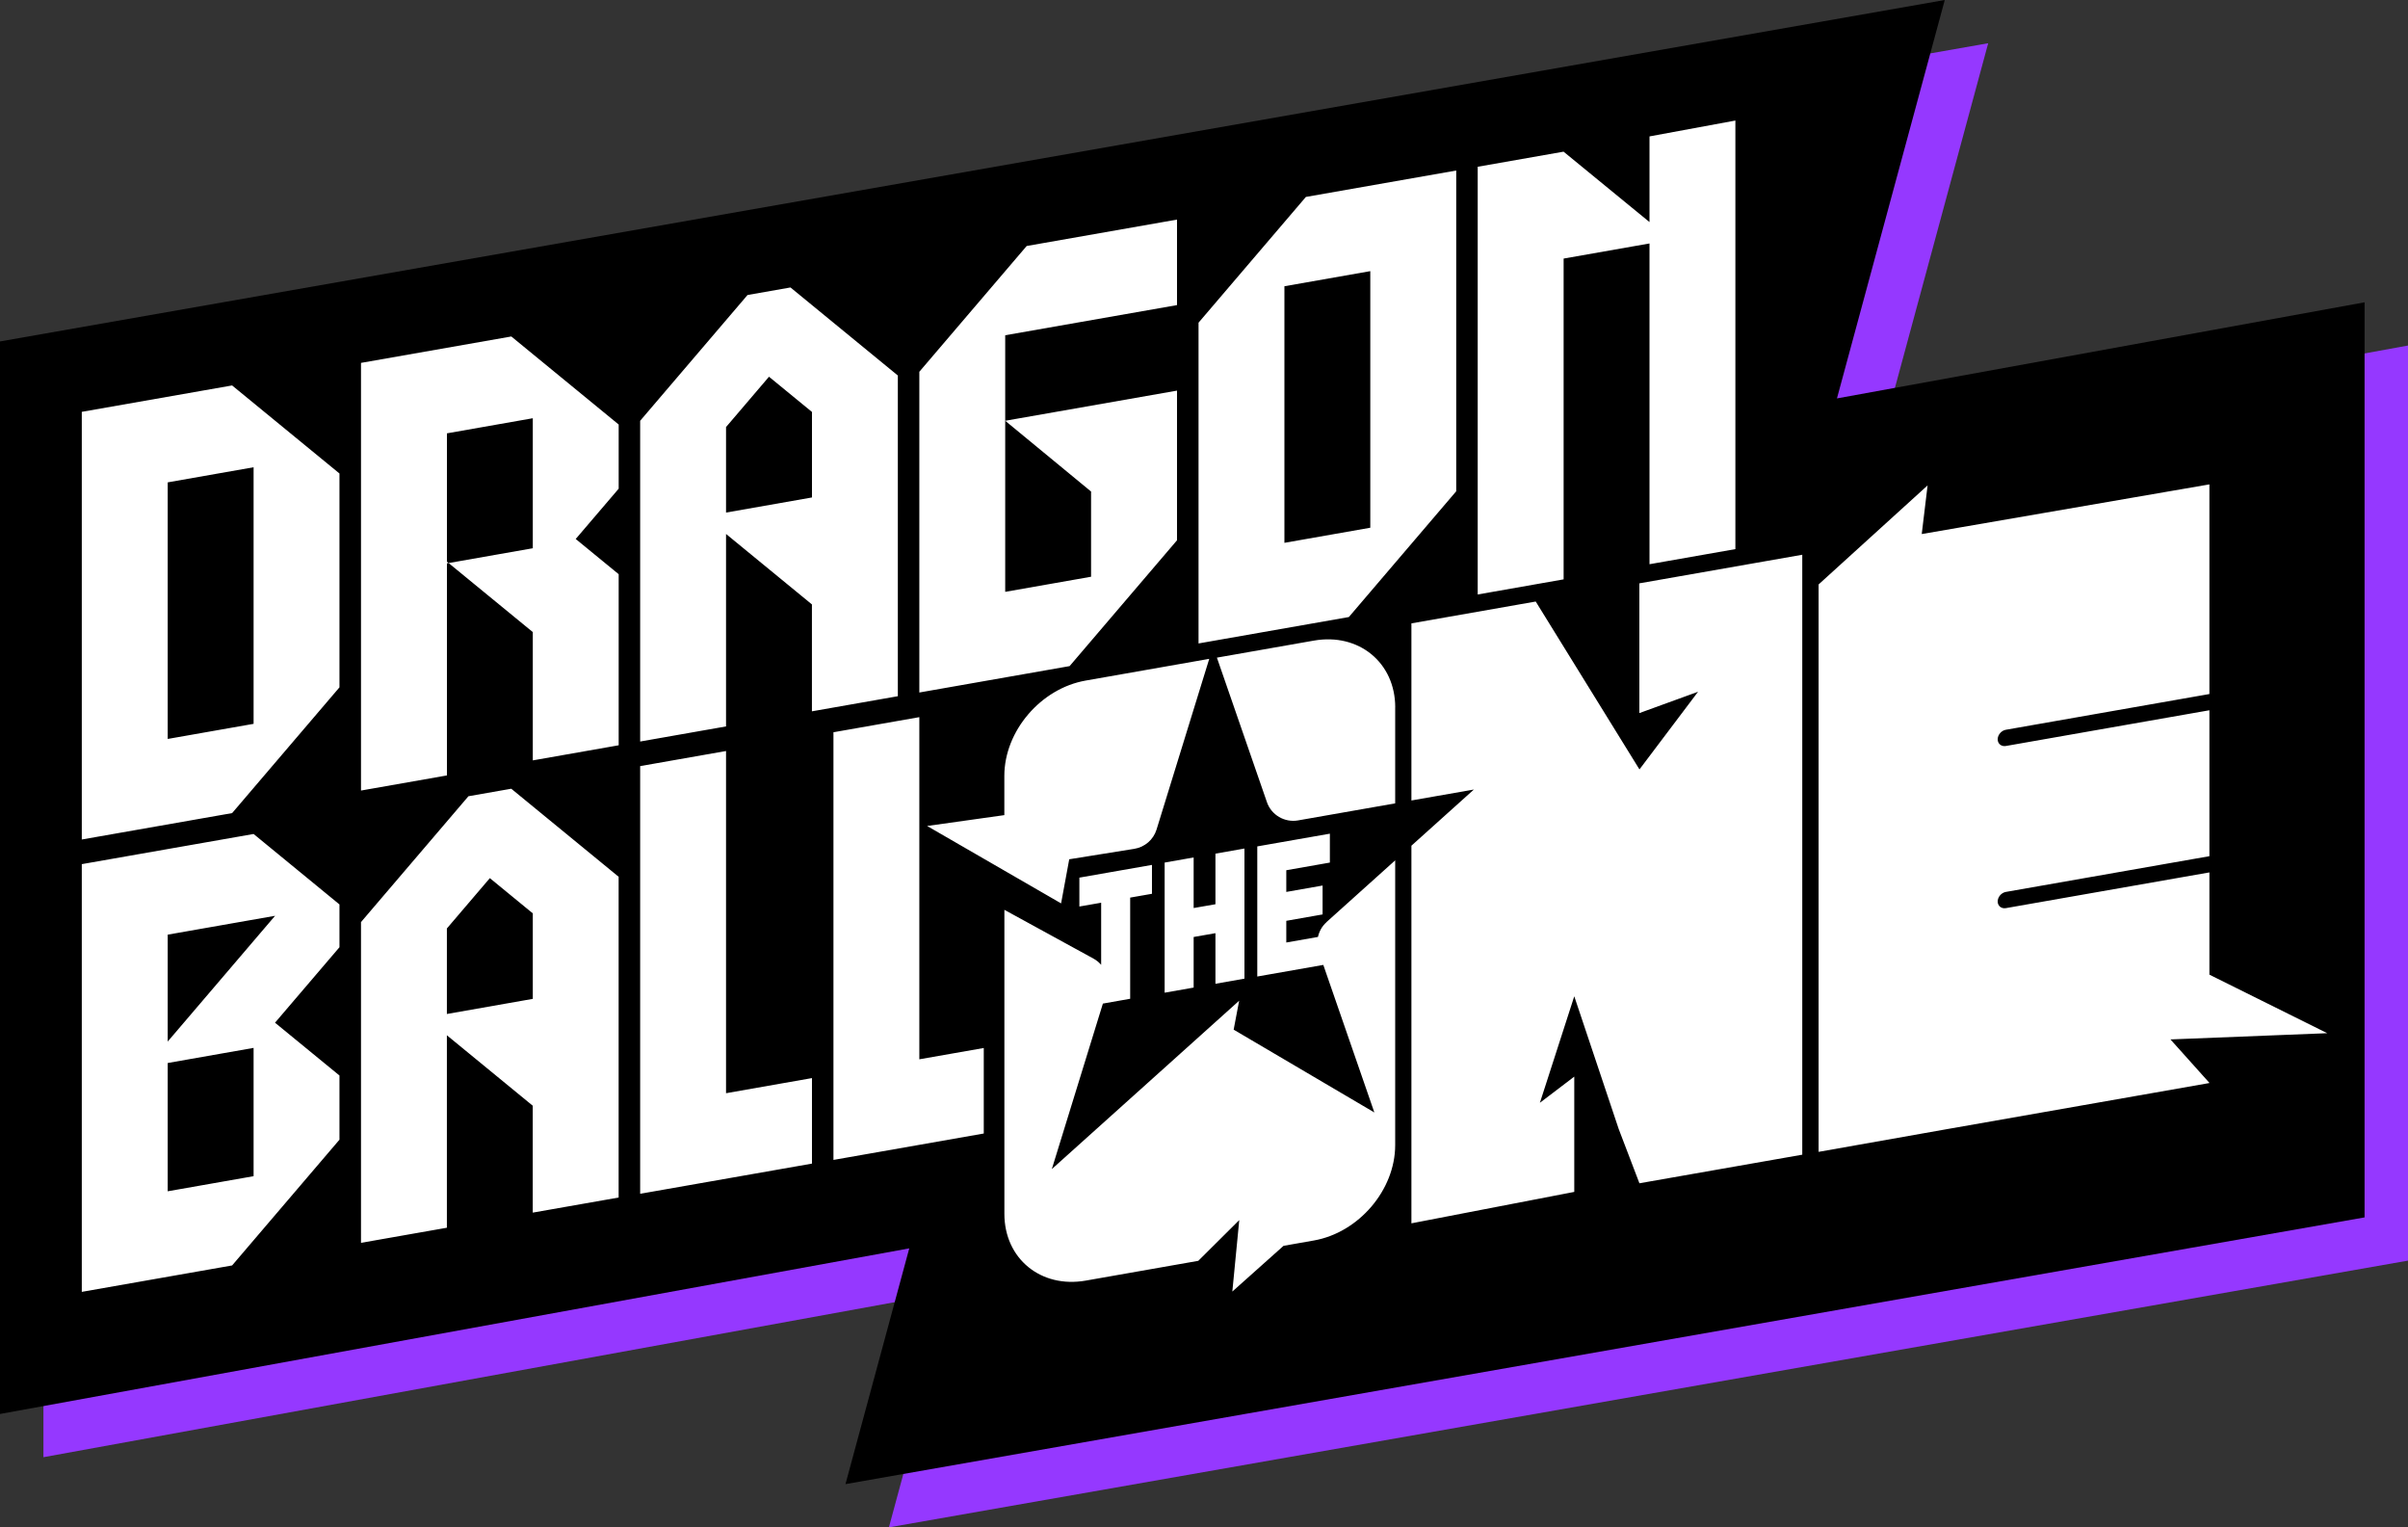
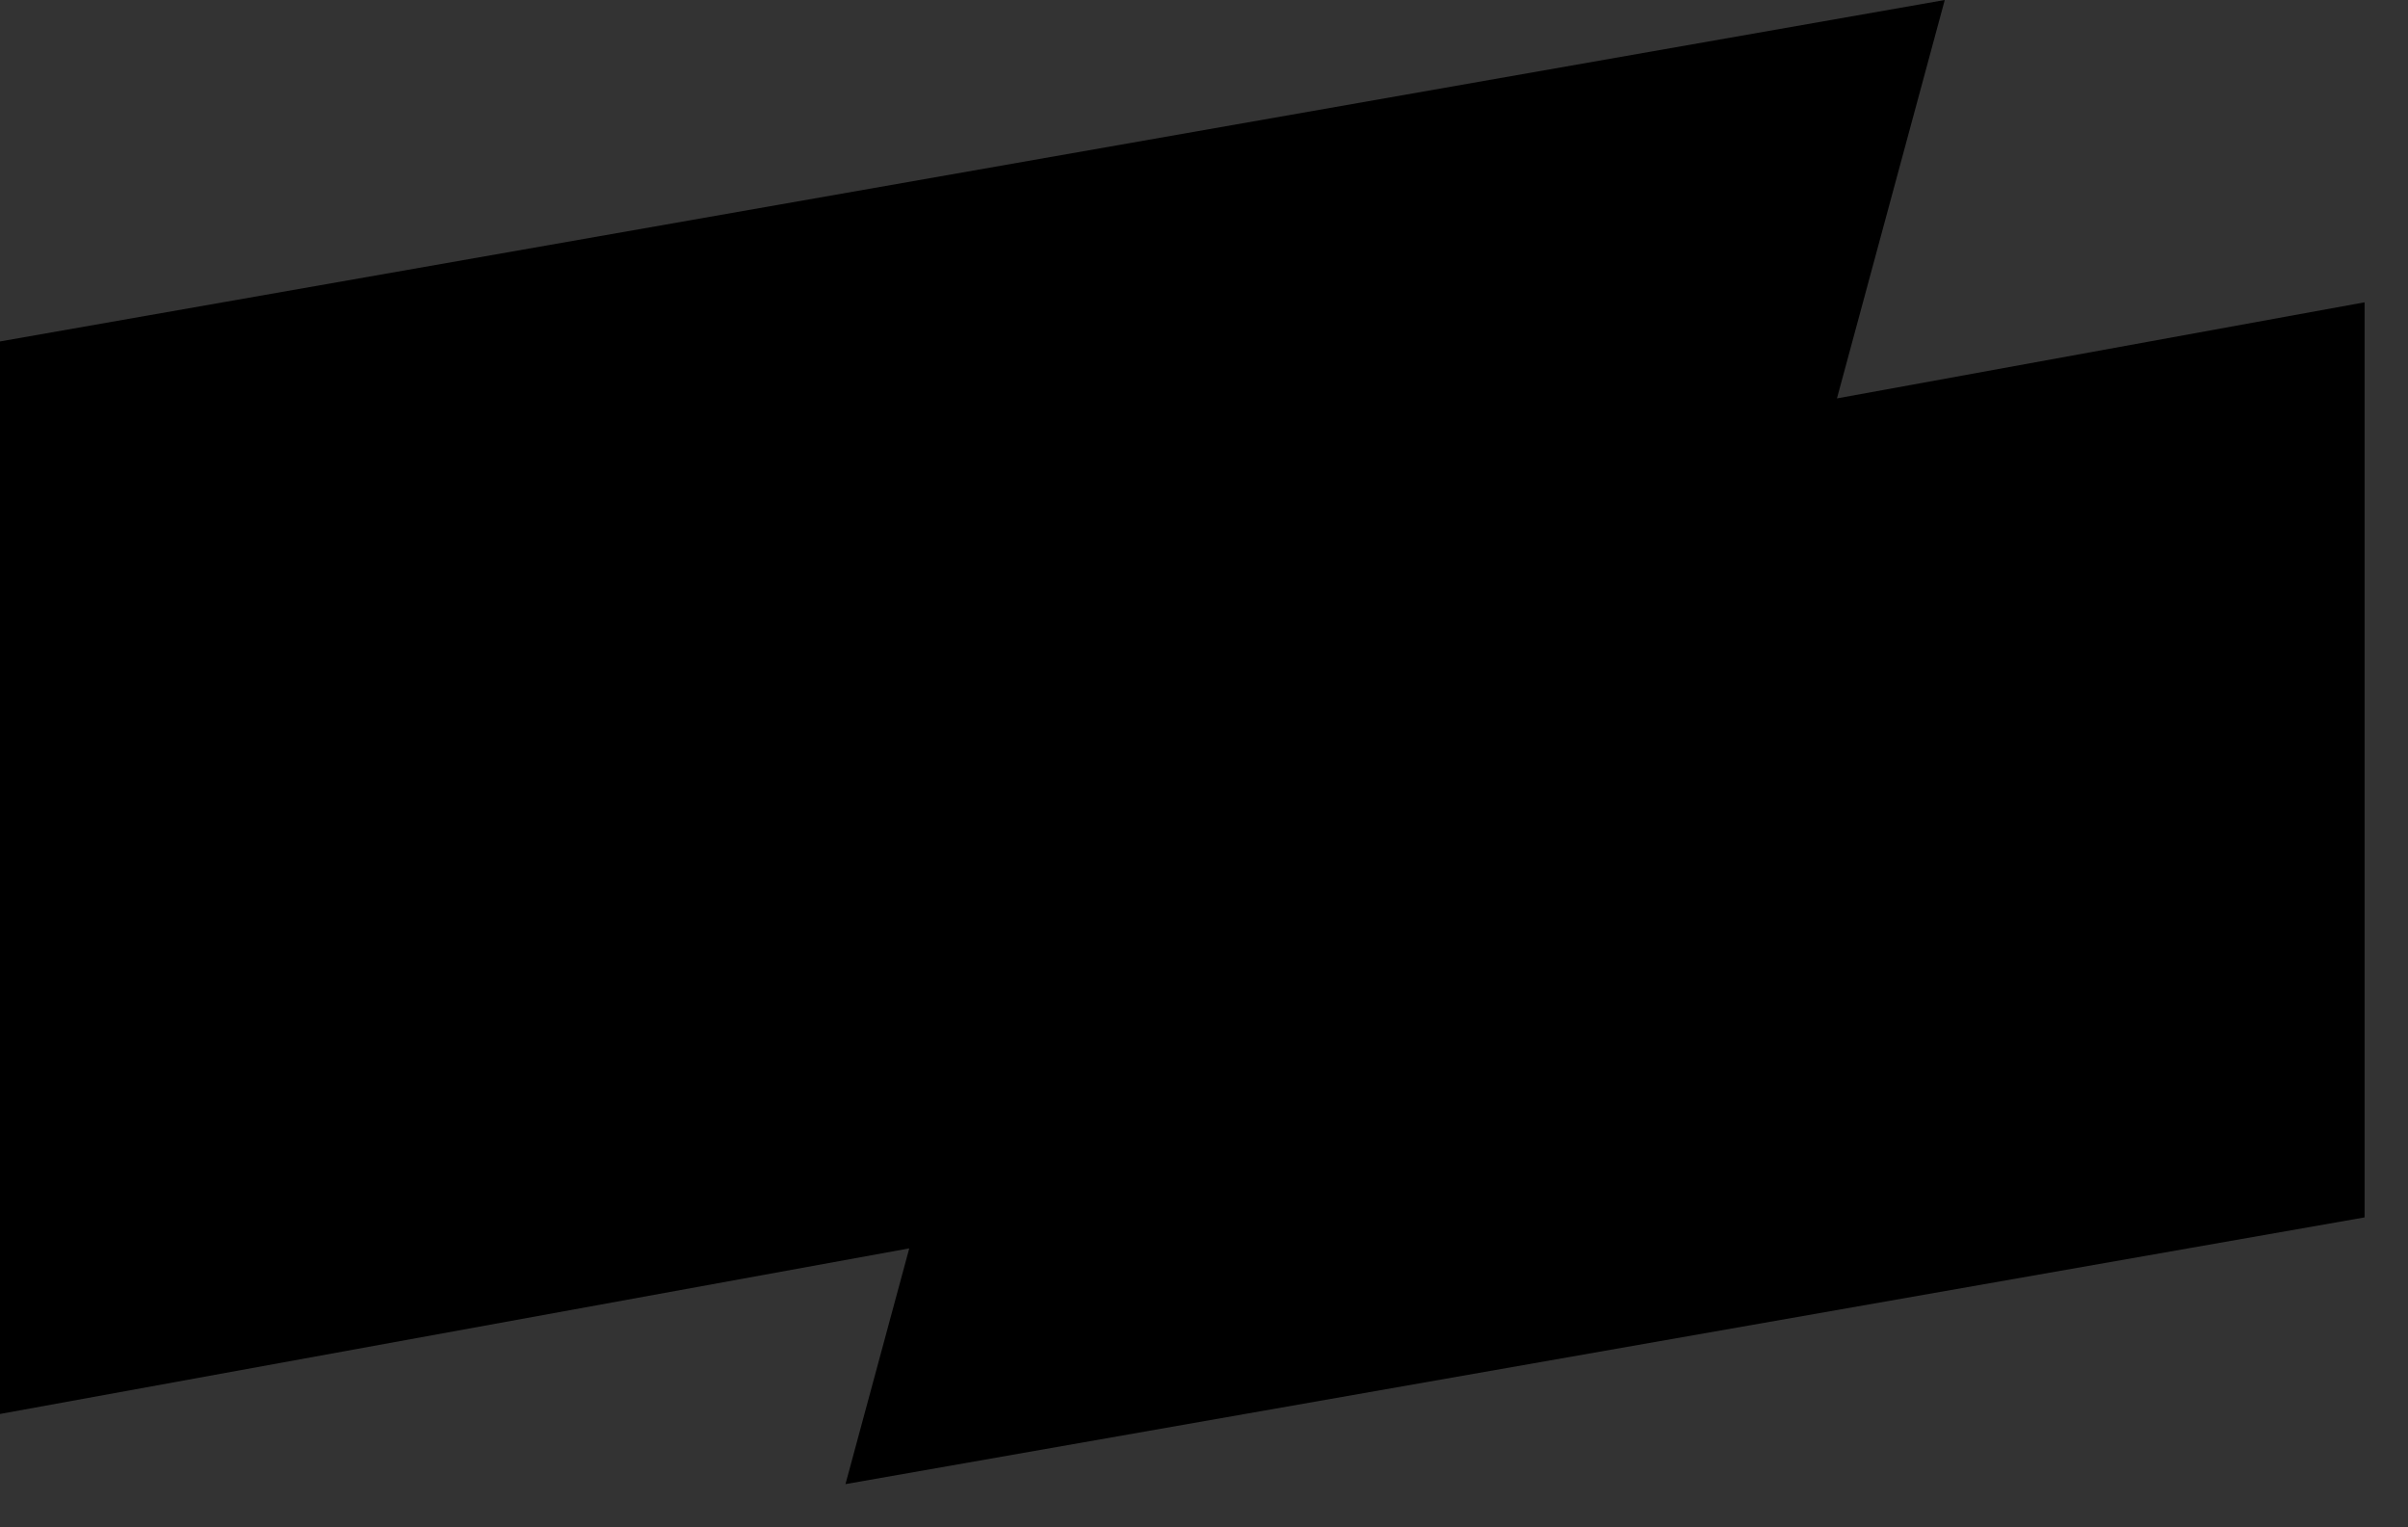
<svg xmlns="http://www.w3.org/2000/svg" width="205" height="130" viewBox="0 0 205 130" fill="none">
  <rect x="0" y="0" width="205" height="130" fill="#333333" stroke="none" />
-   <path d="M205 29.41L160.082 37.59L169.26 3.68L3.697 32.741V124.029L81.105 109.934L75.675 130L205 107.297V29.41Z" fill="#9538FF" />
  <path d="M201.303 25.731L156.385 33.911L165.563 0L0 29.061V120.349L77.408 106.254L71.978 126.32L201.303 103.618V25.731Z" fill="black" />
-   <path d="M6.963 35.054V71.454L19.76 69.207L28.9 58.503V40.301L19.76 32.807L6.963 35.054ZM21.589 50.69V61.609L14.278 62.895V41.056L21.589 39.77V50.69ZM133.111 49.313L125.801 50.599V14.194L133.111 12.909L138.598 17.404L140.427 18.901V11.61L147.738 10.26V46.738L140.427 48.023V20.722L133.116 22.008V49.309L133.111 49.313ZM91.062 56.695L78.265 58.943V31.642L87.404 20.938L100.202 18.69V25.968L85.576 28.535V50.375L92.886 49.089V41.837L85.576 35.814L100.202 33.247V45.987L91.062 56.691V56.695ZM123.972 41.815V14.514L111.174 16.762L102.035 27.465V54.767L114.832 52.519L123.972 41.815ZM109.346 24.363L116.657 23.078V44.917L109.346 46.203V24.363ZM76.436 59.262V31.961L67.296 24.467L63.639 25.11L54.499 35.814V63.115L61.81 61.829V45.448L69.121 51.445V60.544L76.431 59.258L76.436 59.262ZM61.81 43.627V36.349L65.467 32.065L69.125 35.063V42.341L61.814 43.627H61.81ZM38.044 66.001L30.733 67.287V30.887L43.53 28.639L52.67 36.133V41.595L49.012 45.875L52.67 48.873V63.434L45.359 64.72V53.8L38.191 47.924L45.359 46.664V35.598L38.048 36.884V47.803L38.191 47.924L38.048 47.95V66.005L38.044 66.001ZM39.873 67.779L30.733 78.483V105.784L38.044 104.498V88.117L45.355 94.114V103.212L52.666 101.927V74.626L43.526 67.132L39.868 67.774L39.873 67.779ZM45.355 85.019L38.044 86.305V79.026L41.702 74.742L45.359 77.741V85.019H45.355ZM78.265 90.162L83.751 89.2V96.478L70.954 98.726V62.325L78.265 61.04V90.162ZM61.81 93.048L69.125 91.762V99.04L54.499 101.608V65.207L61.81 63.922V93.044V93.048ZM6.963 73.556V109.956L19.76 107.708L28.9 97.004V91.542L23.413 87.047L28.9 80.623V76.981L21.589 70.984L6.963 73.551V73.556ZM21.589 100.11L14.278 101.396V90.477L21.589 89.191V100.11ZM14.278 88.651V79.553L23.418 77.948L14.278 88.651ZM112.921 78.491L118.776 73.228V97.47C118.776 101.28 115.673 104.917 111.846 105.585L109.272 106.038L104.912 109.93L105.502 103.847L102.013 107.315L92.436 108.998C88.609 109.671 85.506 107.126 85.506 103.316V77.439L93.094 81.593C93.346 81.731 93.562 81.912 93.745 82.12V76.835L91.89 77.158V74.699L98.07 73.616V76.075L96.215 76.399V85.01L93.892 85.42L89.545 99.507L100.535 89.631L105.493 85.174L105.025 87.638L117.003 94.687L112.657 82.128L107.036 83.116V72.041L113.216 70.958V73.418L109.506 74.069V75.916L112.596 75.372V77.831L109.506 78.375V80.221L112.202 79.747C112.306 79.272 112.548 78.832 112.925 78.496L112.921 78.491ZM118.776 60.207V68.378L110.511 69.828C109.363 70.031 108.232 69.371 107.855 68.27L103.599 55.975L111.851 54.525C115.677 53.852 118.78 56.398 118.78 60.207H118.776ZM102.945 56.083L98.46 70.609C98.195 71.468 97.458 72.106 96.566 72.248L91.027 73.137L90.334 76.891L78.928 70.303L85.502 69.379V66.04C85.502 62.23 88.605 58.593 92.431 57.925L102.941 56.078L102.945 56.083ZM103.474 83.733V79.427L101.619 79.751V84.057L99.149 84.493V73.418L101.619 72.982V77.287L103.474 76.964V72.658L105.944 72.222V83.297L103.474 83.733ZM184.777 88.47L188.093 92.168V92.181L181.935 93.264L165.627 96.128L154.823 98.04V49.745L164.102 41.315L163.603 45.456L188.093 41.228V59.072L170.762 62.114C170.381 62.183 170.069 62.545 170.069 62.925C170.069 63.305 170.381 63.559 170.762 63.495L188.093 60.453V72.874L170.762 75.916C170.381 75.985 170.069 76.347 170.069 76.727C170.069 77.106 170.381 77.361 170.762 77.296L188.093 74.255V82.957L198.125 87.94L184.777 88.47ZM139.569 49.65L153.432 47.217V98.281L139.569 100.714L137.805 96.094L134.022 84.799L131.096 93.863L134.022 91.637V101.448L120.158 104.123V71.981L125.476 67.201L120.158 68.132V53.058L130.741 51.199L139.564 65.475V65.462L139.573 65.488L144.561 58.878L139.564 60.694V49.65H139.569Z" fill="white" />
</svg>